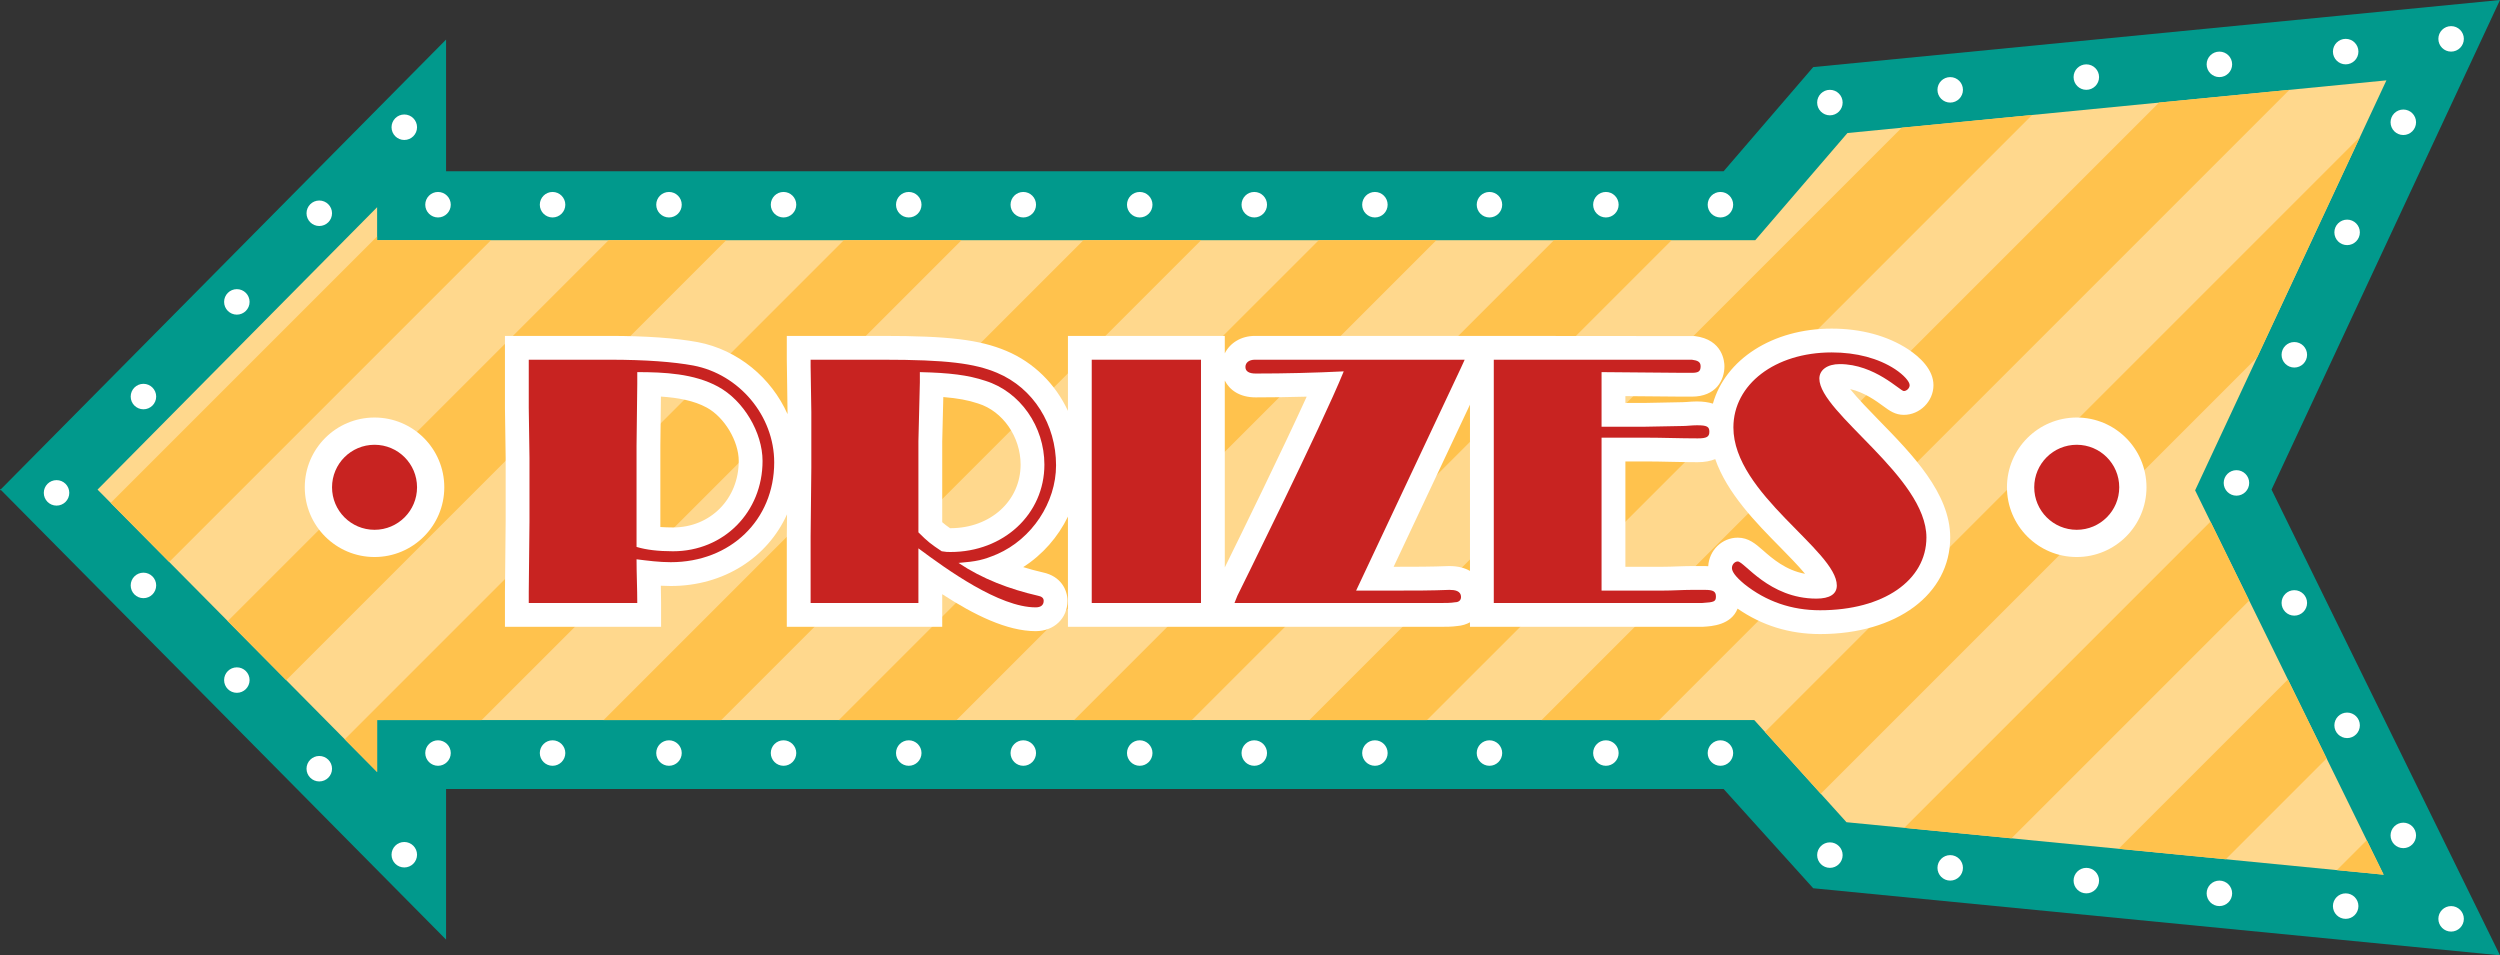
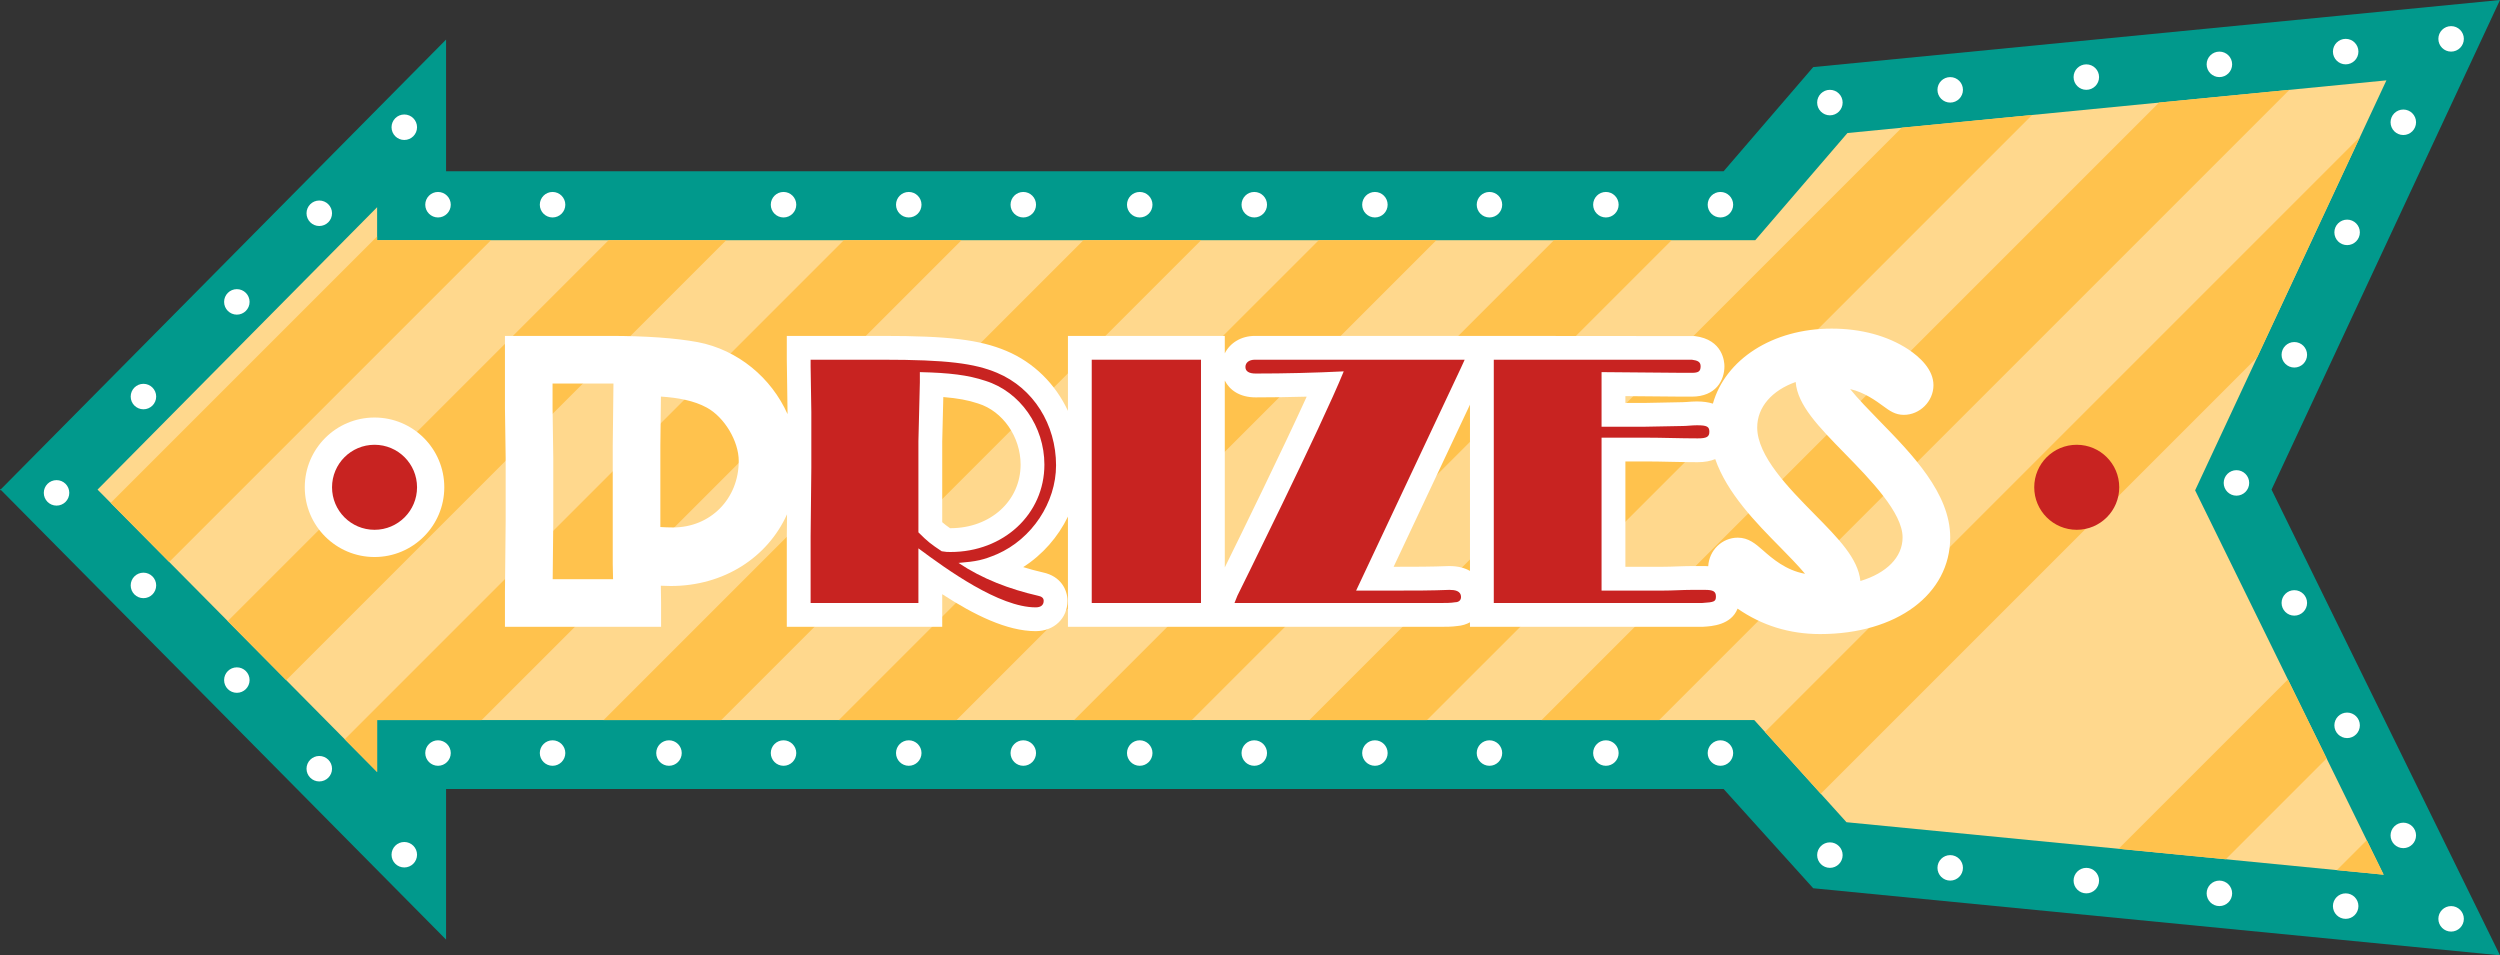
<svg xmlns="http://www.w3.org/2000/svg" height="229.3" preserveAspectRatio="xMidYMid meet" version="1.0" viewBox="0.0 0.0 600.0 229.3" width="600.0" zoomAndPan="magnify">
  <rect x="0.0" y="0.0" width="600.0" height="229.3" fill="#333333" stroke="none" />
  <g>
    <g id="change1_1">
      <path d="M 600 0 L 435.172 16.102 L 413.672 41.098 L 107.055 41.098 L 107.055 9.5 L 0.258 117.375 L 0 117.375 L 0.129 117.504 L 0 117.629 L 0.258 117.629 L 107.055 225.504 L 107.055 189.363 L 413.672 189.363 L 435.172 213.18 L 600 229.281 L 545.168 117.504 L 600 0" fill="#01998c" />
    </g>
    <g id="change2_1">
      <path d="M 443.156 197.332 L 421.023 172.816 L 90.508 172.816 L 90.508 185.273 L 23.41 117.504 L 90.508 49.73 L 90.508 57.645 L 421.262 57.645 L 443.387 31.926 L 572.738 19.285 L 526.828 117.68 L 572.074 209.926 L 443.156 197.332" fill="#ffd88d" />
    </g>
    <g id="change3_1">
      <path d="M 344.73 57.645 L 316.5 57.645 L 201.324 172.816 L 229.555 172.816 L 344.73 57.645" fill="#ffc24d" />
    </g>
    <g id="change3_2">
      <path d="M 174.301 57.645 L 146.07 57.645 L 54.652 149.062 L 68.695 163.25 L 174.301 57.645" fill="#ffc24d" />
    </g>
    <g id="change3_3">
      <path d="M 117.836 57.645 L 90.508 57.645 L 90.508 56.746 L 26.562 120.691 L 40.609 134.875 L 117.836 57.645" fill="#ffc24d" />
    </g>
    <g id="change3_4">
      <path d="M 401.191 57.645 L 372.961 57.645 L 257.785 172.816 L 286.02 172.816 L 401.191 57.645" fill="#ffc24d" />
    </g>
    <g id="change3_5">
      <path d="M 202.531 57.645 L 82.738 177.438 L 90.508 185.273 L 90.508 172.816 L 115.59 172.816 L 230.766 57.645 L 202.531 57.645" fill="#ffc24d" />
    </g>
    <g id="change3_6">
      <path d="M 288.27 57.645 L 260.035 57.645 L 144.859 172.816 L 173.094 172.816 L 288.27 57.645" fill="#ffc24d" />
    </g>
    <g id="change3_7">
      <path d="M 558.387 182.02 L 549.098 163.082 L 508.465 203.707 L 534.18 206.227 L 558.387 182.02" fill="#ffc24d" />
    </g>
    <g id="change3_8">
-       <path d="M 539.805 144.137 L 530.516 125.195 L 457.023 198.688 L 482.742 201.203 L 539.805 144.137" fill="#ffc24d" />
-     </g>
+       </g>
    <g id="change3_9">
      <path d="M 568.02 201.656 L 560.848 208.828 L 572.074 209.926 Z M 568.02 201.656" fill="#ffc24d" />
    </g>
    <g id="change3_10">
      <path d="M 541.723 85.758 L 566.422 32.828 L 423.594 175.656 L 436.984 190.496 L 541.723 85.758" fill="#ffc24d" />
    </g>
    <g id="change3_11">
      <path d="M 487.703 27.598 L 456.418 30.648 L 314.25 172.816 L 342.48 172.816 L 487.703 27.598" fill="#ffc24d" />
    </g>
    <g id="change3_12">
      <path d="M 549.457 21.559 L 518.172 24.617 L 369.969 172.816 L 398.199 172.816 L 549.457 21.559" fill="#ffc24d" />
    </g>
    <g id="change4_1">
      <path d="M 446.496 139.441 C 445.938 134.027 441.258 129.273 435.422 123.355 C 429.324 117.164 421.73 109.461 421.73 102.586 C 421.73 97.668 425.32 93.676 430.961 91.68 C 431.406 97.227 436.426 102.359 442.699 108.781 C 448.902 115.129 456.621 123.031 456.621 128.98 C 456.621 133.766 452.738 137.559 446.496 139.441 Z M 423.098 132.062 C 421.316 130.504 419.641 129.039 417.062 129.039 C 413.285 129.039 410.191 132.074 409.973 135.891 C 409.719 135.879 409.473 135.855 409.199 135.855 L 406.051 135.855 C 404.867 135.855 403.68 135.902 402.473 135.941 C 401.363 135.988 400.23 136.027 399.062 136.027 L 390.094 136.027 L 390.094 110.746 L 395.039 110.746 C 396.988 110.746 398.98 110.793 400.992 110.836 C 403.133 110.879 405.289 110.926 407.449 110.926 C 409.188 110.926 410.555 110.633 411.656 110.184 C 414.52 118.406 421.441 125.453 427.285 131.375 C 429.121 133.242 431.539 135.699 433.211 137.711 C 428.578 136.871 425.352 134.039 423.098 132.062 Z M 378.66 139 L 364.219 139 L 364.219 92.047 L 378.66 92.047 Z M 347.844 135.855 L 347.609 135.859 C 343.531 136.027 339.328 136.027 335.262 136.027 L 334.473 136.027 L 352.793 97.109 L 352.793 137.023 C 351.559 136.312 349.941 135.855 347.844 135.855 Z M 305.305 139 C 311.117 127.172 323.137 102.504 327.477 92.047 L 342.543 92.047 L 320.445 139 Z M 293.949 91.332 C 295.086 93.586 297.496 95.371 301.348 95.371 C 305.43 95.371 309.531 95.309 313.609 95.195 C 307.777 107.988 298.168 127.617 293.949 136.184 Z M 282.523 139 L 267.734 139 L 267.734 92.047 L 282.523 92.047 Z M 228.109 126.766 C 228.074 126.766 228.043 126.766 228.016 126.766 C 227.23 126.227 226.711 125.836 226.133 125.324 L 226.133 105.98 L 226.395 95.293 C 229.863 95.57 232.359 96.047 234.691 96.82 L 234.793 96.855 C 240.676 98.691 244.945 104.855 244.945 111.5 C 244.945 120.207 237.707 126.766 228.109 126.766 Z M 214.703 105.766 L 214.703 130.598 L 213.156 130.727 L 214.703 131.75 L 214.703 139 L 200.262 139 L 200.262 128.867 L 200.434 112.203 L 200.434 98.828 L 200.324 92.047 L 211.852 92.047 C 212.965 92.047 214.027 92.051 215.043 92.062 Z M 161.512 126.59 C 160.363 126.59 159.355 126.543 158.484 126.484 L 158.484 107.023 L 158.621 95.18 C 162.672 95.441 166.531 96.133 169.613 97.816 L 169.621 97.82 C 173.855 100.117 177.297 105.863 177.297 110.629 C 177.297 119.727 170.512 126.59 161.512 126.59 Z M 147.062 135.48 C 147.074 136.656 147.102 137.828 147.133 139 L 132.645 139 L 132.785 125.141 L 132.785 109.848 L 132.613 97.867 L 132.613 92.047 L 146.301 92.047 C 146.613 92.047 146.926 92.047 147.23 92.051 L 147.059 106.961 L 147.059 135.477 Z M 450.871 100.797 C 448.727 98.594 445.852 95.652 444.035 93.379 C 447.438 94.145 450.316 96.246 452.008 97.488 C 453.461 98.555 454.836 99.566 456.918 99.566 C 460.773 99.566 464.031 96.309 464.031 92.449 C 464.031 88.672 460.746 85.684 457.941 83.816 C 452.98 80.578 446.641 78.867 439.613 78.867 C 425.355 78.867 414.094 86.297 411.094 96.871 C 410.055 96.551 408.801 96.348 407.273 96.348 C 406.395 96.348 405.566 96.41 404.902 96.469 C 404.551 96.492 404.23 96.523 403.844 96.523 L 394.863 96.703 L 390.094 96.703 L 390.094 95.07 L 403.777 95.191 L 406.051 95.191 C 411.816 95.191 413.863 91.266 413.863 87.906 C 413.863 86.844 413.523 81.512 406.762 80.66 L 360.387 80.621 L 360.391 80.617 L 301.172 80.617 C 297.895 80.617 295.207 82.285 293.949 84.805 L 293.949 80.617 L 256.305 80.617 L 256.305 98.609 C 253.312 92.18 248.141 86.992 241.504 84.207 C 235.102 81.52 227.617 80.617 211.852 80.617 L 188.832 80.617 L 188.832 86.332 L 189.008 98.918 L 189.008 99.387 C 185.141 90.707 177.152 83.961 167.445 82.109 C 162.094 81.121 154.98 80.617 146.301 80.617 L 121.188 80.617 L 121.188 97.949 L 121.359 109.934 L 121.359 125.078 L 121.188 142.098 L 121.188 150.434 L 158.66 150.434 L 158.66 144.719 C 158.66 143.332 158.633 141.953 158.602 140.574 C 159.383 140.613 160.176 140.641 160.988 140.641 C 173.758 140.641 184.219 133.773 188.887 123.438 L 188.832 128.809 L 188.832 150.434 L 226.133 150.434 L 226.133 142.605 C 233.777 147.574 241.676 151.477 248.559 151.477 C 252.984 151.477 256.195 148.418 256.195 144.191 C 256.195 141.613 254.652 138.301 250.305 137.383 C 248.66 137.004 247.082 136.578 245.57 136.105 C 250.223 133.125 253.938 128.875 256.305 123.984 L 256.305 150.434 L 345.922 150.434 C 347.043 150.434 348.422 150.434 349.812 150.238 C 350.898 150.156 351.906 149.836 352.793 149.352 L 352.793 150.434 L 408.668 150.434 L 408.836 150.418 C 410.809 150.305 415.48 150.016 417.02 146.066 C 422.836 150.113 429.477 152.176 436.816 152.176 C 455.207 152.176 468.051 142.641 468.051 128.98 C 468.051 118.379 458.926 109.035 450.871 100.797" fill="#fff" />
    </g>
    <g id="change5_1">
-       <path d="M 172.348 92.801 C 166.578 89.648 159.414 89.309 152.945 89.309 L 152.945 92.102 L 152.77 106.961 L 152.77 131.258 C 155.043 131.957 158.016 132.305 161.512 132.305 C 173.746 132.305 183.012 122.867 183.012 110.629 C 183.012 103.812 178.465 96.117 172.348 92.801 Z M 160.988 134.926 C 158.188 134.926 155.57 134.578 152.77 134.23 C 152.77 137.723 152.945 141.219 152.945 144.719 L 126.902 144.719 L 126.902 142.098 L 127.074 125.141 L 127.074 109.934 L 126.902 97.867 L 126.902 86.332 L 146.301 86.332 C 155.043 86.332 161.684 86.855 166.406 87.727 C 177.418 89.828 185.809 99.789 185.809 110.977 C 185.809 124.785 175.32 134.926 160.988 134.926" fill="#c82321" />
-     </g>
+       </g>
    <g id="change5_2">
      <path d="M 236.5 91.398 C 232.305 90.004 227.934 89.477 220.766 89.309 L 220.766 91.754 L 220.418 105.91 L 220.418 127.762 C 222.691 130.031 223.387 130.555 226.012 132.305 C 227.062 132.48 227.41 132.48 228.109 132.48 C 240.867 132.48 250.656 123.391 250.656 111.5 C 250.656 102.41 244.891 94.023 236.5 91.398 Z M 239.297 133 C 235.977 134.402 234.398 134.75 230.031 135.102 C 235.797 138.949 242.27 141.395 249.086 142.969 C 249.961 143.137 250.484 143.492 250.484 144.191 C 250.484 145.242 249.781 145.766 248.559 145.766 C 239.82 145.766 227.234 136.676 220.418 131.602 L 220.418 144.719 L 194.547 144.719 L 194.547 128.809 L 194.719 112.203 L 194.719 98.918 L 194.547 87.906 L 194.547 86.332 L 211.852 86.332 C 227.234 86.332 233.879 87.203 239.297 89.477 C 248.035 93.148 253.453 101.891 253.453 111.68 C 253.453 120.59 247.684 129.336 239.297 133" fill="#c82321" />
    </g>
    <g id="change5_3">
      <path d="M 262.016 144.719 L 262.016 86.332 L 288.238 86.332 L 288.238 144.719 L 262.016 144.719" fill="#c82321" />
    </g>
    <g id="change5_4">
      <path d="M 350.645 88.254 L 325.469 141.742 L 335.262 141.742 C 339.453 141.742 343.648 141.742 347.844 141.57 C 349.066 141.57 350.645 141.742 350.645 143.316 C 350.645 144.02 350.117 144.539 349.242 144.539 C 348.195 144.719 346.973 144.719 345.922 144.719 L 296.277 144.719 L 296.977 142.969 C 296.977 142.969 317.254 102.066 322.496 89.129 C 315.504 89.477 308.34 89.648 301.348 89.648 C 299.773 89.648 298.902 89.129 298.902 88.078 C 298.902 87.027 299.773 86.332 301.172 86.332 L 351.52 86.332 L 350.645 88.254" fill="#c82321" />
    </g>
    <g id="change5_5">
      <path d="M 408.5 144.719 L 358.508 144.719 L 358.508 86.332 L 406.051 86.332 C 407.449 86.508 408.148 86.855 408.148 87.906 C 408.148 89.129 407.625 89.477 406.051 89.477 L 403.777 89.477 L 384.375 89.309 L 384.375 102.41 L 394.863 102.41 L 403.953 102.238 C 404.828 102.238 406.051 102.066 407.273 102.066 C 409.723 102.066 410.246 102.41 410.246 103.637 C 410.246 104.863 409.547 105.211 407.449 105.211 C 403.258 105.211 399.062 105.039 395.039 105.039 L 384.375 105.039 L 384.375 141.742 L 399.062 141.742 C 401.508 141.742 403.777 141.57 406.051 141.57 L 409.199 141.57 C 411.117 141.57 411.82 141.918 411.82 143.137 C 411.82 144.363 411.473 144.539 408.5 144.719" fill="#c82321" />
    </g>
    <g id="change5_6">
-       <path d="M 436.816 146.461 C 429.996 146.461 423.883 144.363 418.637 140.172 C 416.539 138.426 415.664 137.199 415.664 136.32 C 415.664 135.449 416.363 134.75 417.062 134.75 C 418.637 134.75 424.578 143.668 435.941 143.668 C 439.09 143.668 440.836 142.613 440.836 140.523 C 440.836 132.125 416.016 118.496 416.016 102.586 C 416.016 92.277 425.98 84.582 439.613 84.582 C 445.555 84.582 450.801 85.984 454.82 88.605 C 456.918 90.004 458.316 91.574 458.316 92.449 C 458.316 93.148 457.617 93.848 456.918 93.848 C 456.047 93.848 449.93 87.383 441.535 87.383 C 438.562 87.383 436.645 88.777 436.645 90.875 C 436.645 99.094 462.34 114.473 462.34 128.98 C 462.34 139.297 452.023 146.461 436.816 146.461" fill="#c82321" />
-     </g>
+       </g>
    <g id="change4_2">
      <path d="M 106.629 116.949 C 106.629 126.191 99.133 133.684 89.887 133.684 C 80.641 133.684 73.145 126.191 73.145 116.949 C 73.145 107.699 80.641 100.207 89.887 100.207 C 99.133 100.207 106.629 107.699 106.629 116.949" fill="#fff" />
    </g>
    <g id="change5_7">
      <path d="M 100.09 116.949 C 100.09 122.582 95.52 127.152 89.887 127.152 C 84.25 127.152 79.688 122.582 79.688 116.949 C 79.688 111.312 84.25 106.746 89.887 106.746 C 95.52 106.746 100.09 111.312 100.09 116.949" fill="#c82321" />
    </g>
    <g id="change4_3">
-       <path d="M 515.156 116.949 C 515.156 126.191 507.66 133.684 498.414 133.684 C 489.168 133.684 481.672 126.191 481.672 116.949 C 481.672 107.699 489.168 100.207 498.414 100.207 C 507.66 100.207 515.156 107.699 515.156 116.949" fill="#fff" />
-     </g>
+       </g>
    <g id="change5_8">
      <path d="M 508.617 116.949 C 508.617 122.582 504.051 127.152 498.414 127.152 C 492.781 127.152 488.215 122.582 488.215 116.949 C 488.215 111.312 492.781 106.746 498.414 106.746 C 504.051 106.746 508.617 111.312 508.617 116.949" fill="#c82321" />
    </g>
    <g id="change4_4">
      <path d="M 108.184 49.133 C 108.184 50.82 106.812 52.191 105.121 52.191 C 103.434 52.191 102.062 50.82 102.062 49.133 C 102.062 47.441 103.434 46.07 105.121 46.07 C 106.812 46.07 108.184 47.441 108.184 49.133" fill="#fff" />
    </g>
    <g id="change4_5">
      <path d="M 135.676 49.133 C 135.676 50.82 134.301 52.191 132.613 52.191 C 130.926 52.191 129.555 50.82 129.555 49.133 C 129.555 47.441 130.926 46.07 132.613 46.07 C 134.301 46.07 135.676 47.441 135.676 49.133" fill="#fff" />
    </g>
    <g id="change4_6">
-       <path d="M 163.617 49.133 C 163.617 50.82 162.246 52.191 160.559 52.191 C 158.867 52.191 157.496 50.82 157.496 49.133 C 157.496 47.441 158.867 46.07 160.559 46.07 C 162.246 46.07 163.617 47.441 163.617 49.133" fill="#fff" />
-     </g>
+       </g>
    <g id="change4_7">
      <path d="M 191.105 49.133 C 191.105 50.82 189.734 52.191 188.047 52.191 C 186.359 52.191 184.988 50.82 184.988 49.133 C 184.988 47.441 186.359 46.07 188.047 46.07 C 189.734 46.07 191.105 47.441 191.105 49.133" fill="#fff" />
    </g>
    <g id="change4_8">
      <path d="M 221.16 49.133 C 221.16 50.82 219.793 52.191 218.102 52.191 C 216.41 52.191 215.043 50.82 215.043 49.133 C 215.043 47.441 216.41 46.07 218.102 46.07 C 219.793 46.07 221.16 47.441 221.16 49.133" fill="#fff" />
    </g>
    <g id="change4_9">
      <path d="M 248.648 49.133 C 248.648 50.82 247.281 52.191 245.594 52.191 C 243.902 52.191 242.531 50.82 242.531 49.133 C 242.531 47.441 243.902 46.07 245.594 46.07 C 247.281 46.07 248.648 47.441 248.648 49.133" fill="#fff" />
    </g>
    <g id="change4_10">
      <path d="M 276.594 49.133 C 276.594 50.82 275.227 52.191 273.535 52.191 C 271.848 52.191 270.477 50.82 270.477 49.133 C 270.477 47.441 271.848 46.07 273.535 46.07 C 275.227 46.07 276.594 47.441 276.594 49.133" fill="#fff" />
    </g>
    <g id="change4_11">
      <path d="M 304.086 49.133 C 304.086 50.82 302.715 52.191 301.027 52.191 C 299.336 52.191 297.969 50.82 297.969 49.133 C 297.969 47.441 299.336 46.07 301.027 46.07 C 302.715 46.07 304.086 47.441 304.086 49.133" fill="#fff" />
    </g>
    <g id="change4_12">
      <path d="M 333.035 49.133 C 333.035 50.82 331.672 52.191 329.98 52.191 C 328.289 52.191 326.922 50.82 326.922 49.133 C 326.922 47.441 328.289 46.07 329.98 46.07 C 331.672 46.07 333.035 47.441 333.035 49.133" fill="#fff" />
    </g>
    <g id="change4_13">
      <path d="M 360.527 49.133 C 360.527 50.82 359.156 52.191 357.469 52.191 C 355.781 52.191 354.414 50.82 354.414 49.133 C 354.414 47.441 355.781 46.07 357.469 46.07 C 359.156 46.07 360.527 47.441 360.527 49.133" fill="#fff" />
    </g>
    <g id="change4_14">
      <path d="M 388.473 49.133 C 388.473 50.82 387.102 52.191 385.414 52.191 C 383.723 52.191 382.355 50.82 382.355 49.133 C 382.355 47.441 383.723 46.07 385.414 46.07 C 387.102 46.07 388.473 47.441 388.473 49.133" fill="#fff" />
    </g>
    <g id="change4_15">
      <path d="M 415.961 49.133 C 415.961 50.82 414.594 52.191 412.902 52.191 C 411.215 52.191 409.844 50.82 409.844 49.133 C 409.844 47.441 411.215 46.07 412.902 46.07 C 414.594 46.07 415.961 47.441 415.961 49.133" fill="#fff" />
    </g>
    <g id="change4_16">
      <path d="M 108.184 180.73 C 108.184 182.418 106.812 183.789 105.121 183.789 C 103.434 183.789 102.062 182.418 102.062 180.73 C 102.062 179.043 103.434 177.672 105.121 177.672 C 106.812 177.672 108.184 179.043 108.184 180.73" fill="#fff" />
    </g>
    <g id="change4_17">
      <path d="M 135.676 180.73 C 135.676 182.418 134.301 183.789 132.613 183.789 C 130.926 183.789 129.555 182.418 129.555 180.73 C 129.555 179.043 130.926 177.672 132.613 177.672 C 134.301 177.672 135.676 179.043 135.676 180.73" fill="#fff" />
    </g>
    <g id="change4_18">
      <path d="M 163.617 180.73 C 163.617 182.418 162.246 183.789 160.559 183.789 C 158.867 183.789 157.496 182.418 157.496 180.73 C 157.496 179.043 158.867 177.672 160.559 177.672 C 162.246 177.672 163.617 179.043 163.617 180.73" fill="#fff" />
    </g>
    <g id="change4_19">
      <path d="M 191.105 180.73 C 191.105 182.418 189.734 183.789 188.047 183.789 C 186.359 183.789 184.988 182.418 184.988 180.73 C 184.988 179.043 186.359 177.672 188.047 177.672 C 189.734 177.672 191.105 179.043 191.105 180.73" fill="#fff" />
    </g>
    <g id="change4_20">
      <path d="M 221.16 180.73 C 221.16 182.418 219.793 183.789 218.102 183.789 C 216.41 183.789 215.043 182.418 215.043 180.73 C 215.043 179.043 216.41 177.672 218.102 177.672 C 219.793 177.672 221.16 179.043 221.16 180.73" fill="#fff" />
    </g>
    <g id="change4_21">
      <path d="M 248.648 180.73 C 248.648 182.418 247.281 183.789 245.594 183.789 C 243.902 183.789 242.531 182.418 242.531 180.73 C 242.531 179.043 243.902 177.672 245.594 177.672 C 247.281 177.672 248.648 179.043 248.648 180.73" fill="#fff" />
    </g>
    <g id="change4_22">
      <path d="M 276.594 180.73 C 276.594 182.418 275.227 183.789 273.535 183.789 C 271.848 183.789 270.477 182.418 270.477 180.73 C 270.477 179.043 271.848 177.672 273.535 177.672 C 275.227 177.672 276.594 179.043 276.594 180.73" fill="#fff" />
    </g>
    <g id="change4_23">
      <path d="M 304.086 180.73 C 304.086 182.418 302.715 183.789 301.027 183.789 C 299.336 183.789 297.969 182.418 297.969 180.73 C 297.969 179.043 299.336 177.672 301.027 177.672 C 302.715 177.672 304.086 179.043 304.086 180.73" fill="#fff" />
    </g>
    <g id="change4_24">
      <path d="M 333.035 180.73 C 333.035 182.418 331.672 183.789 329.98 183.789 C 328.289 183.789 326.922 182.418 326.922 180.73 C 326.922 179.043 328.289 177.672 329.98 177.672 C 331.672 177.672 333.035 179.043 333.035 180.73" fill="#fff" />
    </g>
    <g id="change4_25">
      <path d="M 360.527 180.73 C 360.527 182.418 359.156 183.789 357.469 183.789 C 355.781 183.789 354.414 182.418 354.414 180.73 C 354.414 179.043 355.781 177.672 357.469 177.672 C 359.156 177.672 360.527 179.043 360.527 180.73" fill="#fff" />
    </g>
    <g id="change4_26">
      <path d="M 388.473 180.73 C 388.473 182.418 387.102 183.789 385.414 183.789 C 383.723 183.789 382.355 182.418 382.355 180.73 C 382.355 179.043 383.723 177.672 385.414 177.672 C 387.102 177.672 388.473 179.043 388.473 180.73" fill="#fff" />
    </g>
    <g id="change4_27">
      <path d="M 415.961 180.73 C 415.961 182.418 414.594 183.789 412.902 183.789 C 411.215 183.789 409.844 182.418 409.844 180.73 C 409.844 179.043 411.215 177.672 412.902 177.672 C 414.594 177.672 415.961 179.043 415.961 180.73" fill="#fff" />
    </g>
    <g id="change4_28">
      <path d="M 442.234 24.621 C 442.234 26.309 440.867 27.68 439.176 27.68 C 437.484 27.68 436.117 26.309 436.117 24.621 C 436.117 22.93 437.484 21.559 439.176 21.559 C 440.867 21.559 442.234 22.93 442.234 24.621" fill="#fff" />
    </g>
    <g id="change4_29">
      <path d="M 471.109 21.559 C 471.109 23.25 469.738 24.621 468.051 24.621 C 466.359 24.621 464.992 23.25 464.992 21.559 C 464.992 19.871 466.359 18.504 468.051 18.504 C 469.738 18.504 471.109 19.871 471.109 21.559" fill="#fff" />
    </g>
    <g id="change4_30">
      <path d="M 503.777 18.504 C 503.777 20.188 502.406 21.559 500.719 21.559 C 499.027 21.559 497.66 20.188 497.66 18.504 C 497.66 16.812 499.027 15.445 500.719 15.445 C 502.406 15.445 503.777 16.812 503.777 18.504" fill="#fff" />
    </g>
    <g id="change4_31">
      <path d="M 535.715 15.445 C 535.715 17.133 534.344 18.504 532.652 18.504 C 530.965 18.504 529.594 17.133 529.594 15.445 C 529.594 13.754 530.965 12.387 532.652 12.387 C 534.344 12.387 535.715 13.754 535.715 15.445" fill="#fff" />
    </g>
    <g id="change4_32">
      <path d="M 566.02 12.387 C 566.02 14.074 564.652 15.445 562.961 15.445 C 561.273 15.445 559.902 14.074 559.902 12.387 C 559.902 10.695 561.273 9.324 562.961 9.324 C 564.652 9.324 566.02 10.695 566.02 12.387" fill="#fff" />
    </g>
    <g id="change4_33">
      <path d="M 579.852 29.344 C 579.852 31.035 578.484 32.406 576.797 32.406 C 575.105 32.406 573.734 31.035 573.734 29.344 C 573.734 27.656 575.105 26.289 576.797 26.289 C 578.484 26.289 579.852 27.656 579.852 29.344" fill="#fff" />
    </g>
    <g id="change4_34">
      <path d="M 566.367 55.766 C 566.367 57.461 564.996 58.828 563.309 58.828 C 561.617 58.828 560.25 57.461 560.25 55.766 C 560.25 54.078 561.617 52.711 563.309 52.711 C 564.996 52.711 566.367 54.078 566.367 55.766" fill="#fff" />
    </g>
    <g id="change4_35">
      <path d="M 553.699 85.152 C 553.699 86.84 552.328 88.211 550.637 88.211 C 548.949 88.211 547.578 86.84 547.578 85.152 C 547.578 83.461 548.949 82.09 550.637 82.09 C 552.328 82.09 553.699 83.461 553.699 85.152" fill="#fff" />
    </g>
    <g id="change4_36">
      <path d="M 539.805 115.902 C 539.805 117.59 538.438 118.961 536.746 118.961 C 535.059 118.961 533.688 117.59 533.688 115.902 C 533.688 114.211 535.059 112.84 536.746 112.84 C 538.438 112.84 539.805 114.211 539.805 115.902" fill="#fff" />
    </g>
    <g id="change4_37">
      <path d="M 591.324 9.324 C 591.324 11.02 589.953 12.387 588.266 12.387 C 586.574 12.387 585.207 11.02 585.207 9.324 C 585.207 7.637 586.574 6.27 588.266 6.27 C 589.953 6.27 591.324 7.637 591.324 9.324" fill="#fff" />
    </g>
    <g id="change4_38">
      <path d="M 442.234 205.227 C 442.234 203.535 440.867 202.168 439.176 202.168 C 437.484 202.168 436.117 203.535 436.117 205.227 C 436.117 206.914 437.484 208.285 439.176 208.285 C 440.867 208.285 442.234 206.914 442.234 205.227" fill="#fff" />
    </g>
    <g id="change4_39">
      <path d="M 471.109 208.285 C 471.109 206.598 469.738 205.227 468.051 205.227 C 466.359 205.227 464.992 206.598 464.992 208.285 C 464.992 209.973 466.359 211.344 468.051 211.344 C 469.738 211.344 471.109 209.973 471.109 208.285" fill="#fff" />
    </g>
    <g id="change4_40">
      <path d="M 503.777 211.344 C 503.777 209.656 502.406 208.285 500.719 208.285 C 499.027 208.285 497.66 209.656 497.66 211.344 C 497.66 213.035 499.027 214.406 500.719 214.406 C 502.406 214.406 503.777 213.035 503.777 211.344" fill="#fff" />
    </g>
    <g id="change4_41">
      <path d="M 535.715 214.406 C 535.715 212.711 534.344 211.344 532.652 211.344 C 530.965 211.344 529.594 212.711 529.594 214.406 C 529.594 216.094 530.965 217.461 532.652 217.461 C 534.344 217.461 535.715 216.094 535.715 214.406" fill="#fff" />
    </g>
    <g id="change4_42">
      <path d="M 566.02 217.461 C 566.02 215.773 564.652 214.406 562.961 214.406 C 561.273 214.406 559.902 215.773 559.902 217.461 C 559.902 219.156 561.273 220.523 562.961 220.523 C 564.652 220.523 566.02 219.156 566.02 217.461" fill="#fff" />
    </g>
    <g id="change4_43">
      <path d="M 579.852 200.5 C 579.852 198.812 578.484 197.441 576.797 197.441 C 575.105 197.441 573.734 198.812 573.734 200.5 C 573.734 202.188 575.105 203.555 576.797 203.555 C 578.484 203.555 579.852 202.188 579.852 200.5" fill="#fff" />
    </g>
    <g id="change4_44">
      <path d="M 566.367 174.082 C 566.367 172.391 564.996 171.02 563.309 171.02 C 561.617 171.02 560.25 172.391 560.25 174.082 C 560.25 175.77 561.617 177.141 563.309 177.141 C 564.996 177.141 566.367 175.77 566.367 174.082" fill="#fff" />
    </g>
    <g id="change4_45">
      <path d="M 553.699 144.699 C 553.699 143.012 552.328 141.641 550.637 141.641 C 548.949 141.641 547.578 143.012 547.578 144.699 C 547.578 146.387 548.949 147.754 550.637 147.754 C 552.328 147.754 553.699 146.387 553.699 144.699" fill="#fff" />
    </g>
    <g id="change4_46">
      <path d="M 591.324 220.523 C 591.324 218.832 589.953 217.461 588.266 217.461 C 586.574 217.461 585.207 218.832 585.207 220.523 C 585.207 222.211 586.574 223.582 588.266 223.582 C 589.953 223.582 591.324 222.211 591.324 220.523" fill="#fff" />
    </g>
    <g id="change4_47">
      <path d="M 16.629 118.285 C 16.629 119.98 15.262 121.348 13.57 121.348 C 11.879 121.348 10.512 119.98 10.512 118.285 C 10.512 116.598 11.879 115.23 13.57 115.23 C 15.262 115.23 16.629 116.598 16.629 118.285" fill="#fff" />
    </g>
    <g id="change4_48">
      <path d="M 37.484 95.18 C 37.484 96.863 36.113 98.23 34.426 98.23 C 32.734 98.23 31.367 96.863 31.367 95.18 C 31.367 93.488 32.734 92.117 34.426 92.117 C 36.113 92.117 37.484 93.488 37.484 95.18" fill="#fff" />
    </g>
    <g id="change4_49">
      <path d="M 59.902 72.457 C 59.902 74.145 58.531 75.516 56.844 75.516 C 55.156 75.516 53.785 74.145 53.785 72.457 C 53.785 70.766 55.156 69.395 56.844 69.395 C 58.531 69.395 59.902 70.766 59.902 72.457" fill="#fff" />
    </g>
    <g id="change4_50">
      <path d="M 79.688 51.188 C 79.688 52.875 78.312 54.242 76.625 54.242 C 74.938 54.242 73.566 52.875 73.566 51.188 C 73.566 49.492 74.938 48.125 76.625 48.125 C 78.312 48.125 79.688 49.492 79.688 51.188" fill="#fff" />
    </g>
    <g id="change4_51">
      <path d="M 100.09 30.539 C 100.09 32.227 98.719 33.594 97.027 33.594 C 95.34 33.594 93.969 32.227 93.969 30.539 C 93.969 28.848 95.34 27.477 97.027 27.477 C 98.719 27.477 100.09 28.848 100.09 30.539" fill="#fff" />
    </g>
    <g id="change4_52">
      <path d="M 37.484 140.496 C 37.484 138.809 36.113 137.441 34.426 137.441 C 32.734 137.441 31.367 138.809 31.367 140.496 C 31.367 142.191 32.734 143.559 34.426 143.559 C 36.113 143.559 37.484 142.191 37.484 140.496" fill="#fff" />
    </g>
    <g id="change4_53">
      <path d="M 59.902 163.219 C 59.902 161.527 58.531 160.164 56.844 160.164 C 55.156 160.164 53.785 161.527 53.785 163.219 C 53.785 164.91 55.156 166.277 56.844 166.277 C 58.531 166.277 59.902 164.91 59.902 163.219" fill="#fff" />
    </g>
    <g id="change4_54">
      <path d="M 79.688 184.492 C 79.688 182.805 78.312 181.434 76.625 181.434 C 74.938 181.434 73.566 182.805 73.566 184.492 C 73.566 186.18 74.938 187.547 76.625 187.547 C 78.312 187.547 79.688 186.18 79.688 184.492" fill="#fff" />
    </g>
    <g id="change4_55">
      <path d="M 100.09 205.137 C 100.09 203.449 98.719 202.078 97.027 202.078 C 95.34 202.078 93.969 203.449 93.969 205.137 C 93.969 206.828 95.34 208.191 97.027 208.191 C 98.719 208.191 100.09 206.828 100.09 205.137" fill="#fff" />
    </g>
  </g>
</svg>